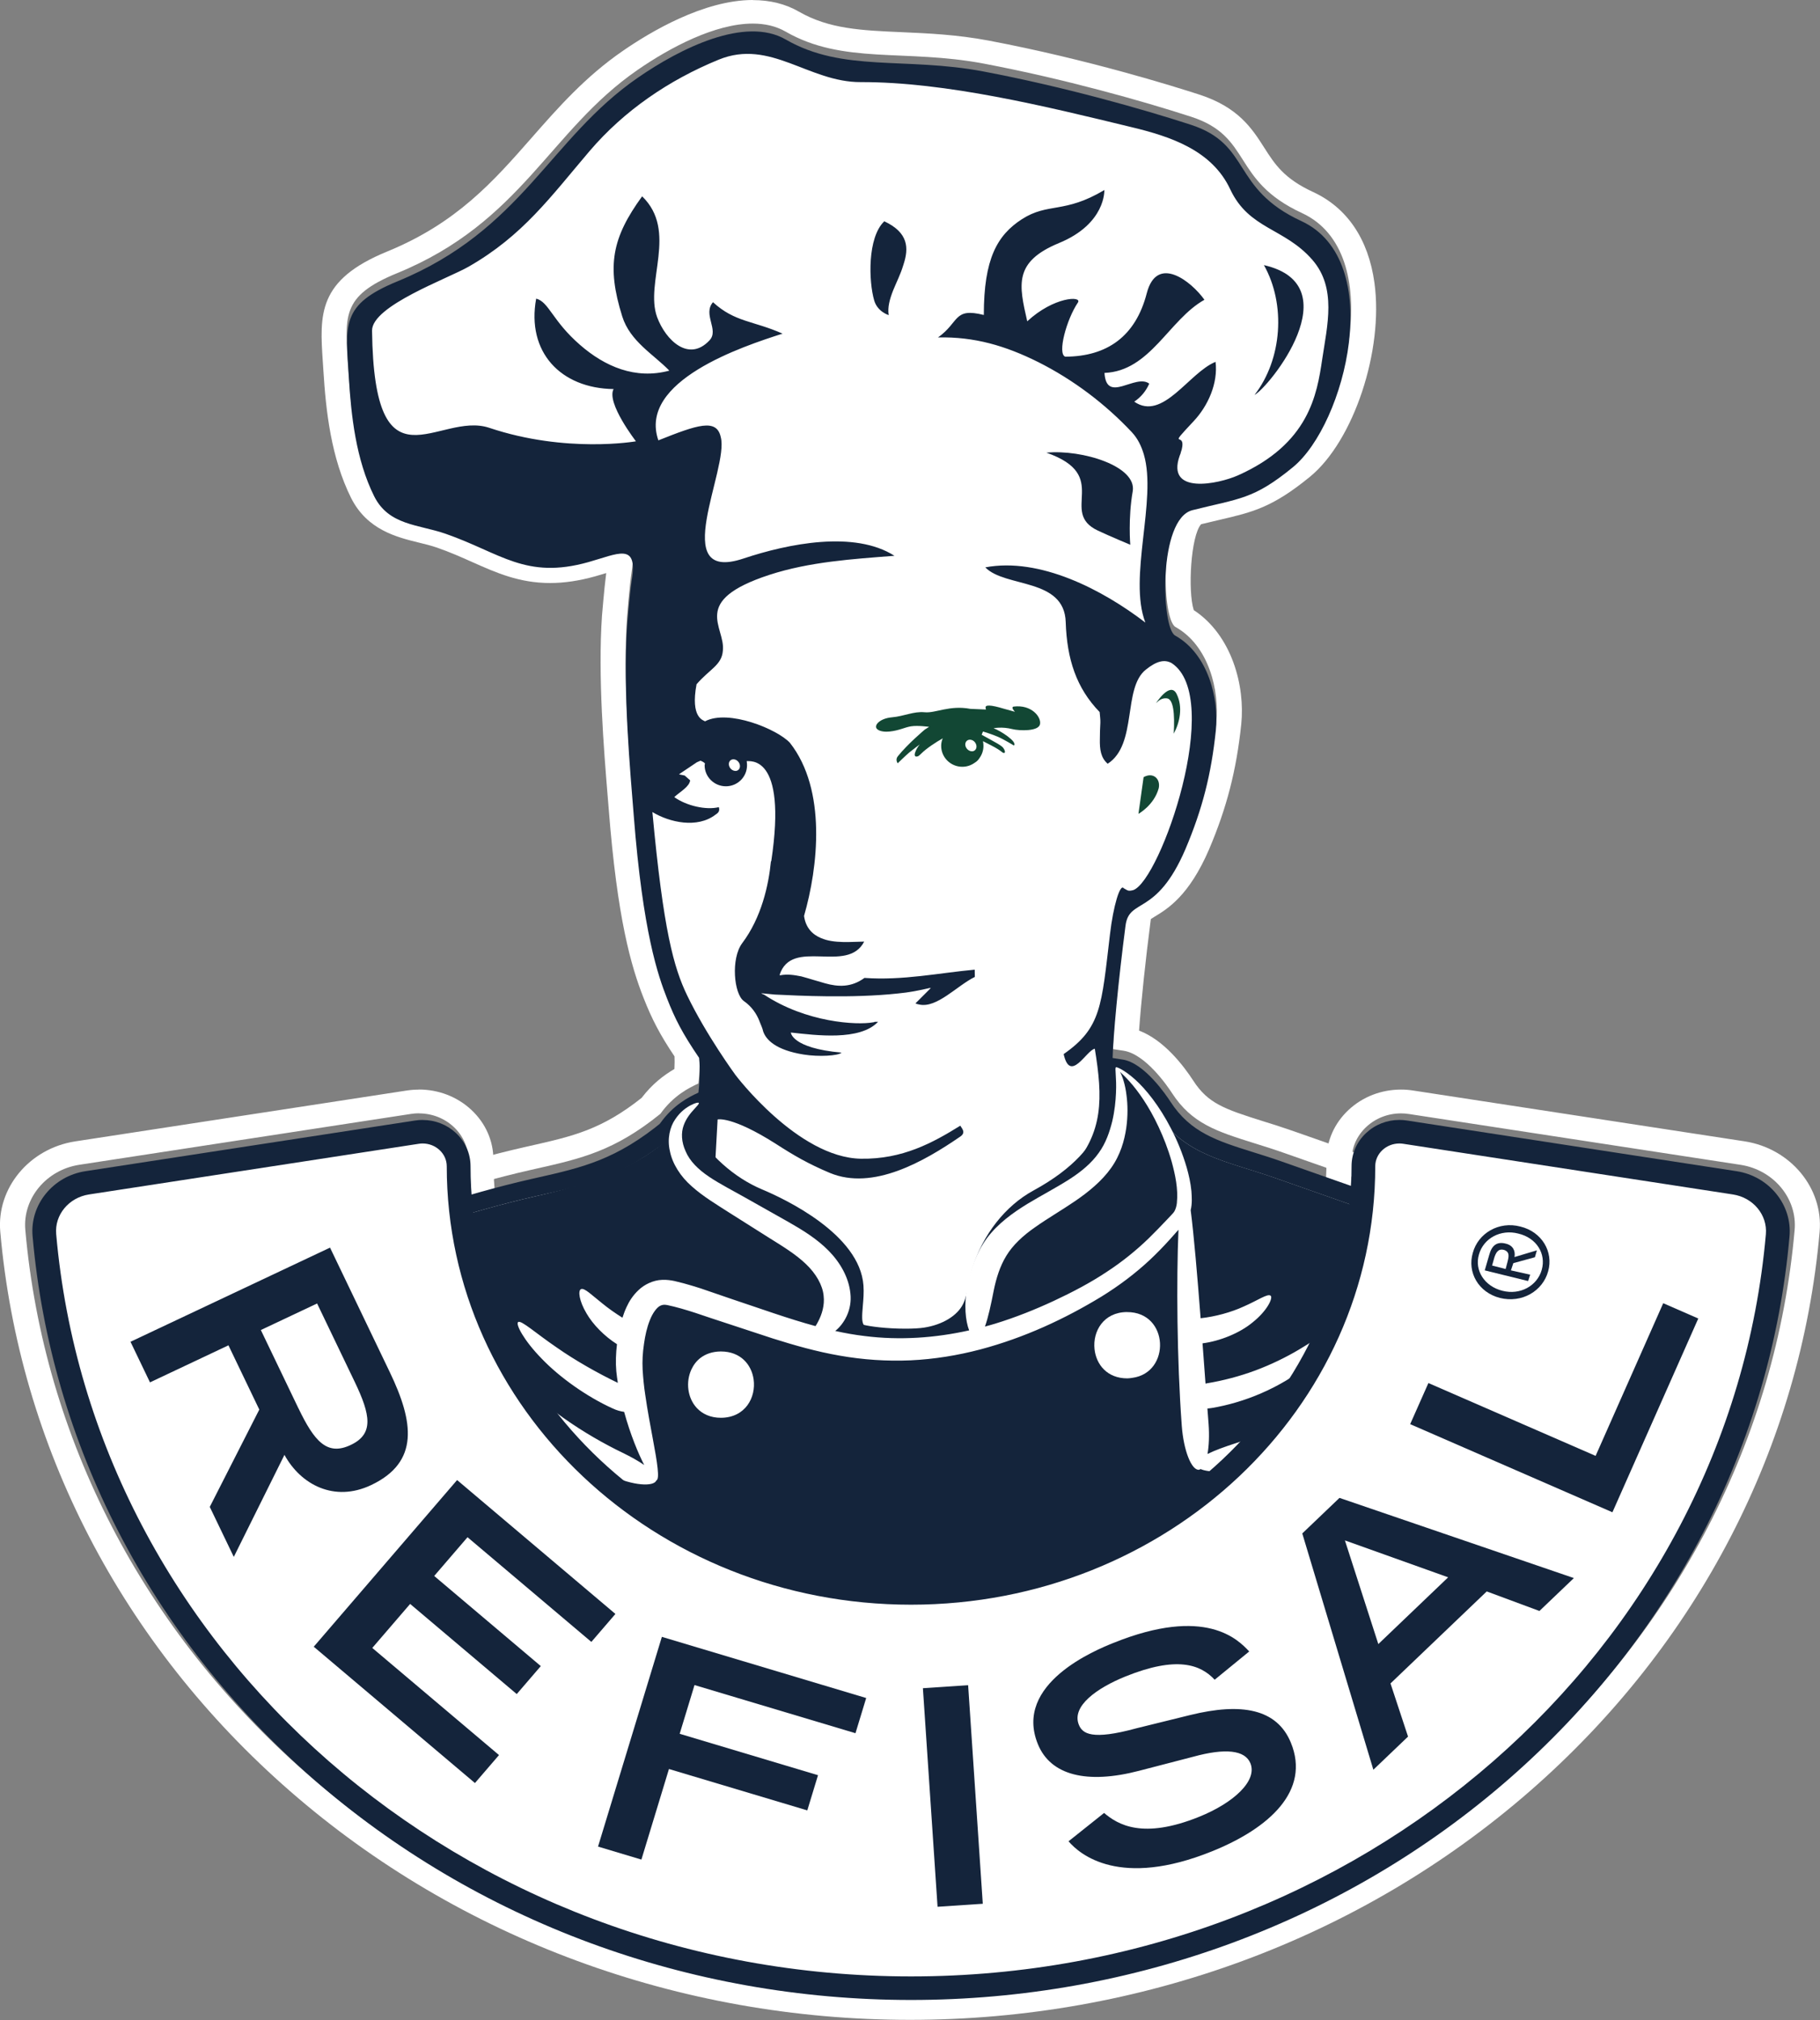
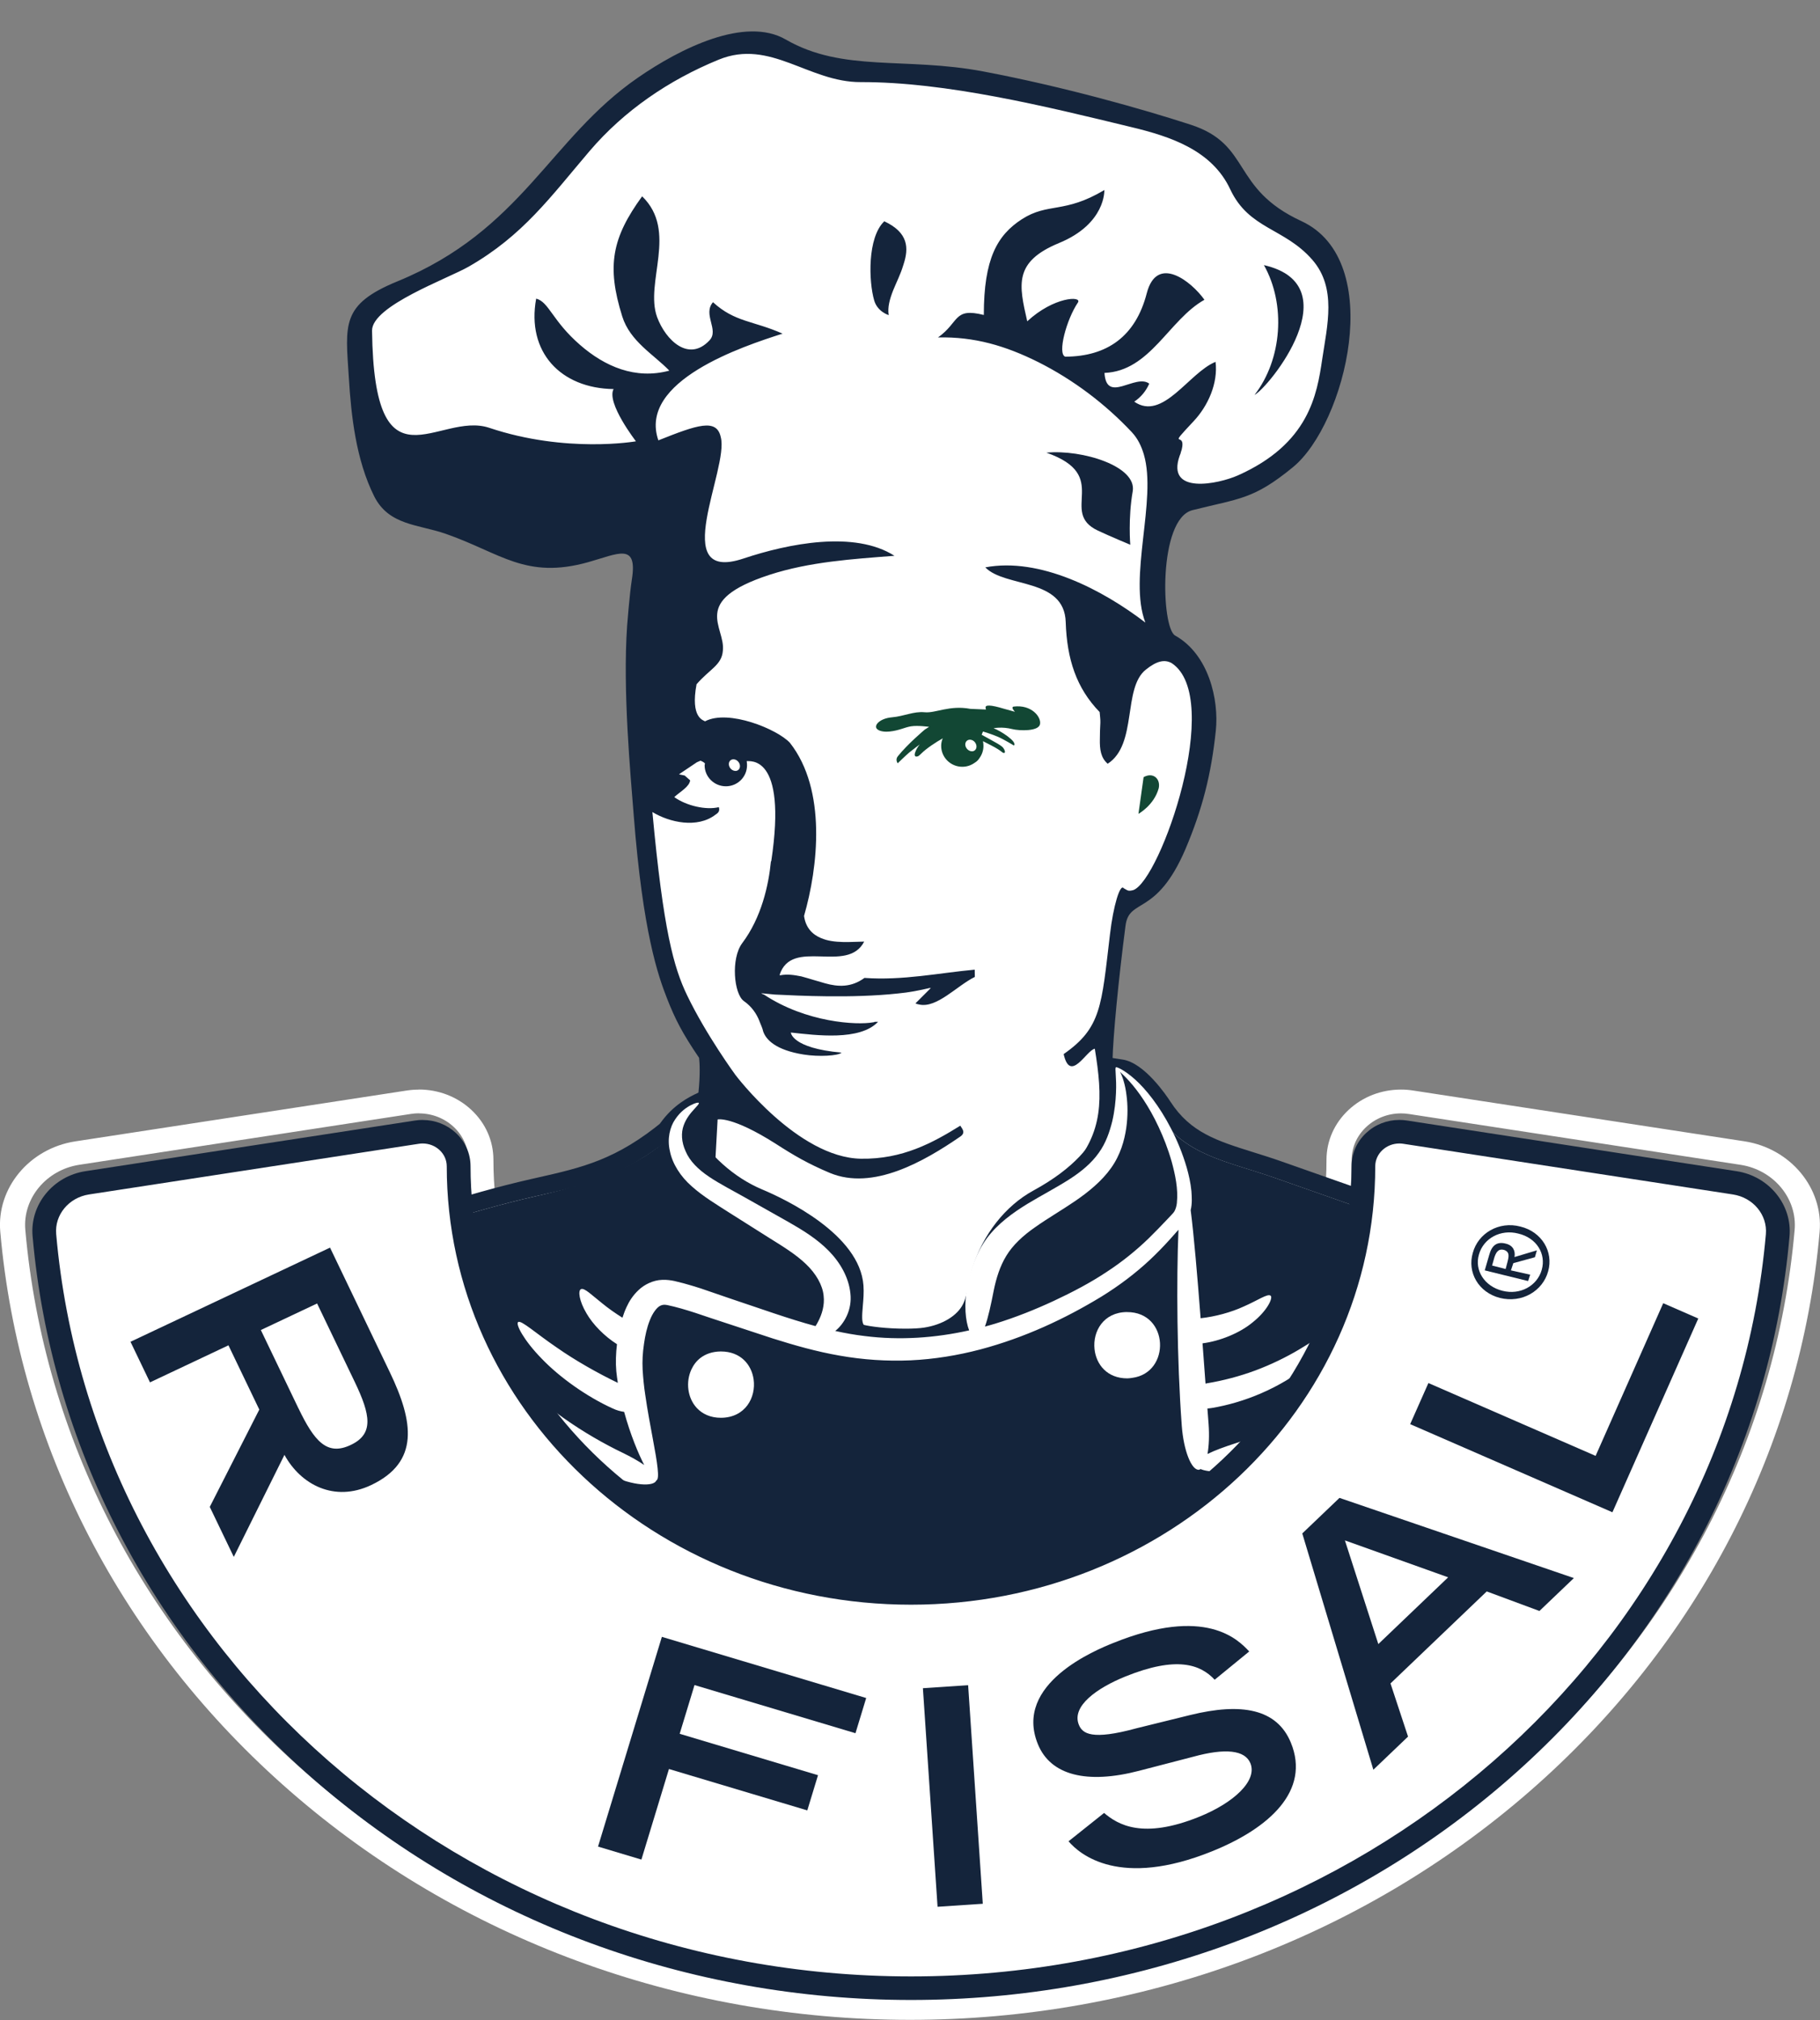
<svg xmlns="http://www.w3.org/2000/svg" width="100" height="111" viewBox="0 0 100 111" fill="none">
  <rect x="0" y="0" width="100" height="111" fill="#808080" stroke="none" />
  <g clip-path="url(#clip0_1303_4154)">
-     <path d="M41.36 1.296C42.018 1.296 42.632 1.429 43.171 1.74C46.327 3.556 49.744 2.679 54.048 3.494C58.459 4.33 62.795 5.554 65.442 6.414C68.829 7.508 67.636 9.909 71.542 11.71C76.231 13.881 73.963 22.846 71.075 25.211C68.898 26.995 68.13 26.921 65.541 27.574C63.655 28.052 63.819 34.028 64.589 34.455C66.448 35.492 67.002 37.993 66.828 39.669C66.577 42.064 66.093 43.974 65.153 46.184C63.543 49.92 62.055 48.826 61.858 50.388C61.476 53.325 61.197 56.218 61.148 57.648L61.739 57.739C62.952 57.926 64.164 59.708 64.393 60.062C65.486 61.745 66.856 62.174 68.933 62.825C69.442 62.983 69.967 63.148 70.528 63.345L82.936 67.701C84.196 68.143 85.622 68.645 86.735 69.663C87.642 70.496 88.201 71.555 88.693 72.568C88.892 72.98 89.016 73.46 89.086 73.99C90.055 76.092 80.038 78.246 80.781 80.419L81.151 81.501L79.954 81.375C79.566 81.334 78.818 81.301 77.72 81.277C77.593 82.61 77.548 83.81 77.792 84.512L78.15 85.552L77.012 85.762C69.9 87.07 73.784 87.994 66.952 88.536C61.963 89.766 56.57 90.66 51.141 90.715C50.91 90.715 50.683 90.717 50.455 90.717C38.892 90.717 31.611 87.662 23.384 85.01C22.951 84.951 21.873 84.591 20.17 83.936C17.805 83.118 15.894 82.398 14.567 81.9C13.563 81.913 12.892 81.918 12.614 81.918H12.487C12.057 81.91 11.697 81.693 11.523 81.341C11.277 80.846 11.48 80.207 11.682 79.779C11.674 79.744 11.664 79.707 11.662 79.673C11.525 78.941 11.98 78.15 12.348 77.504C12.412 77.391 12.472 77.29 12.509 77.211C13.864 74.493 16.115 70.907 19.147 69.244C20.389 68.564 16.98 68.098 18.262 67.647C21.786 66.41 25.431 65.131 29.181 64.284L29.442 64.225C31.939 63.663 33.758 63.249 36.283 61.206C36.999 60.208 37.846 59.779 38.375 59.538C38.48 58.574 38.442 57.872 38.41 57.628C37.486 56.275 37.093 55.501 36.648 54.373C36.156 53.118 35.321 50.772 34.817 44.343C34.633 42.022 34.203 37.468 34.452 33.92C34.452 33.92 34.583 32.219 34.712 31.374C34.886 30.285 34.658 29.957 34.163 29.957C33.724 29.957 33.077 30.214 32.312 30.428C31.524 30.65 30.843 30.741 30.23 30.741C28.157 30.741 26.813 29.684 24.477 28.871C22.974 28.348 21.346 28.415 20.541 26.813C19.534 24.797 19.271 22.382 19.144 20.3C18.96 17.383 18.689 16.291 21.828 15.007C28.679 12.198 30.185 7.186 35.033 3.842C36.827 2.602 39.3 1.296 41.362 1.296M41.362 0C38.671 0 35.731 1.752 34.22 2.797C32.153 4.221 30.665 5.917 29.226 7.555C27.106 9.97 25.103 12.252 21.279 13.819C17.437 15.389 17.564 17.279 17.738 19.893L17.77 20.379C17.907 22.594 18.192 25.16 19.293 27.367C20.175 29.119 21.806 29.519 22.998 29.812C23.354 29.898 23.689 29.982 24 30.088C24.718 30.337 25.344 30.615 25.948 30.886C27.277 31.478 28.535 32.037 30.227 32.037C31.007 32.037 31.817 31.916 32.702 31.67C32.913 31.611 33.115 31.549 33.309 31.49C33.189 32.409 33.085 33.762 33.077 33.826C32.846 37.138 33.184 41.258 33.386 43.72L33.445 44.442C33.92 50.514 34.678 53.096 35.356 54.824C35.831 56.033 36.263 56.856 37.061 58.049C37.068 58.219 37.071 58.453 37.056 58.742C36.469 59.082 35.833 59.57 35.254 60.329C33.045 62.083 31.475 62.435 29.121 62.968L28.858 63.027C25.026 63.894 21.341 65.186 17.78 66.437C16.761 66.795 16.612 67.507 16.595 67.795C16.562 68.335 16.816 68.709 17.144 68.98C14.48 70.984 12.509 74.172 11.267 76.664C11.242 76.716 11.205 76.78 11.16 76.853L11.138 76.891C10.73 77.603 10.183 78.559 10.27 79.626C9.957 80.469 9.957 81.247 10.275 81.893C10.67 82.696 11.51 83.204 12.465 83.219H12.604H12.606C12.875 83.219 13.454 83.214 14.313 83.204C15.648 83.704 17.449 84.379 19.676 85.148C21.793 85.964 22.608 86.193 23.046 86.272C24.141 86.627 25.237 86.994 26.301 87.349C33.164 89.643 40.259 92.016 50.46 92.016C50.691 92.016 50.924 92.016 51.16 92.013C56.073 91.962 61.466 91.225 67.194 89.82C70.742 89.532 71.656 89.115 72.73 88.467C73.393 88.068 74.144 87.615 77.28 87.038L78.418 86.829C78.806 86.757 79.139 86.535 79.34 86.215C79.539 85.897 79.586 85.51 79.464 85.158L79.109 84.118C79.014 83.844 78.982 83.339 79.012 82.615C79.437 82.632 79.675 82.652 79.81 82.667L81.007 82.792C81.057 82.797 81.109 82.8 81.159 82.8C81.569 82.8 81.962 82.627 82.222 82.324C82.518 81.984 82.61 81.526 82.466 81.107L82.173 80.254C82.66 79.737 84.486 78.879 85.612 78.354C88.353 77.07 91.183 75.745 90.433 73.675C90.336 73.041 90.177 72.504 89.948 72.034C89.399 70.907 88.775 69.727 87.697 68.739C86.377 67.529 84.737 66.955 83.42 66.492L71.013 62.137C70.429 61.933 69.89 61.763 69.37 61.603C67.258 60.94 66.368 60.622 65.571 59.392C65.014 58.535 63.943 57.145 62.586 56.632C62.698 55.065 62.939 52.759 63.227 50.551C63.23 50.531 63.232 50.514 63.235 50.501C63.292 50.462 63.379 50.41 63.449 50.366C64.154 49.94 65.332 49.225 66.431 46.677C67.405 44.385 67.934 42.333 68.2 39.802C68.419 37.697 67.688 34.903 65.591 33.526C65.255 32.483 65.429 29.427 65.996 28.806C66.373 28.713 66.711 28.634 67.019 28.563C68.821 28.144 69.909 27.89 71.98 26.195C74.377 24.228 76.032 19.248 75.518 15.537C75.188 13.142 74.022 11.419 72.151 10.552C70.548 9.812 70.046 9.026 69.465 8.117C68.799 7.072 68.046 5.892 65.889 5.195C64.552 4.761 59.754 3.258 54.321 2.23C52.587 1.902 50.979 1.831 49.565 1.769C47.321 1.671 45.549 1.594 43.892 0.638C43.164 0.217 42.312 0.005 41.362 0.005" fill="white" />
    <path d="M23.018 61.181C23.736 61.181 24.412 61.445 24.927 61.923C25.446 62.408 25.732 63.054 25.732 63.741C25.732 76.348 36.618 86.607 50 86.607C63.381 86.607 74.268 76.348 74.268 63.741C74.268 63.051 74.554 62.406 75.073 61.923C75.585 61.445 76.263 61.181 76.982 61.181C77.128 61.181 77.275 61.193 77.421 61.216L95.631 64.007C97.453 64.286 98.76 65.861 98.606 67.591C97.597 79.039 92.095 89.657 83.11 97.486C74.074 105.362 62.315 109.696 50 109.696C37.684 109.696 25.923 105.359 16.885 97.481C7.9 89.65 2.398 79.032 1.391 67.581C1.24 65.856 2.544 64.284 4.359 64.005L22.578 61.211C22.722 61.188 22.872 61.176 23.018 61.176M23.018 59.875C22.797 59.875 22.573 59.892 22.355 59.924L4.137 62.719C1.615 63.106 -0.196 65.286 0.015 67.684C1.051 79.46 6.707 90.382 15.946 98.432C25.237 106.532 37.331 110.992 49.997 110.992C62.663 110.992 74.755 106.532 84.046 98.435C93.283 90.384 98.944 79.466 99.98 67.692C100.191 65.289 98.377 63.103 95.85 62.716L77.64 59.924C77.421 59.89 77.2 59.873 76.979 59.873C75.893 59.873 74.872 60.269 74.099 60.989C73.316 61.721 72.884 62.694 72.884 63.734C72.884 75.624 62.616 85.296 49.997 85.296C37.379 85.296 27.111 75.621 27.111 63.731C27.111 62.692 26.681 61.718 25.896 60.986C25.123 60.267 24.102 59.87 23.016 59.87" fill="white" />
    <path d="M8.042 77.832C8.004 77.908 7.95 78.002 7.89 78.108C7.565 78.677 7.217 79.286 7.194 79.862V79.921L7.162 79.973C6.956 80.328 6.508 81.22 6.829 81.871C7.003 82.225 7.363 82.44 7.793 82.447H7.92C8.685 82.447 12.356 82.4 17.912 82.329L18.394 82.322C34.228 82.117 63.7 81.735 79.899 81.735C86.079 81.735 89.745 81.792 90.791 81.9L91.989 82.026L91.618 80.942C90.716 78.307 89.641 75.698 88.418 73.179C87.933 72.184 87.389 71.146 86.512 70.341C85.438 69.355 84.039 68.862 82.807 68.428L70.412 64.067C69.855 63.87 69.331 63.707 68.826 63.547C66.699 62.879 65.295 62.438 64.157 60.681C63.548 59.742 62.532 58.596 61.677 58.463L60.862 58.337L60.87 58.123C60.922 56.637 61.208 53.71 61.58 50.844C61.677 50.073 62.077 49.831 62.539 49.55C63.151 49.181 63.986 48.673 64.888 46.573C65.81 44.4 66.289 42.53 66.543 40.117C66.694 38.673 66.257 36.152 64.433 35.132C63.75 34.755 63.648 32.195 63.874 30.598C64.035 29.459 64.441 28.052 65.447 27.796C65.877 27.688 66.257 27.599 66.6 27.52C68.32 27.119 69.102 26.936 70.872 25.485C72.646 24.026 74.338 19.645 73.859 16.177C73.68 14.879 73.106 13.166 71.393 12.37C69.361 11.431 68.655 10.32 68.031 9.342C67.435 8.405 66.92 7.597 65.33 7.08C64.013 6.651 59.309 5.175 53.984 4.164C52.371 3.859 50.9 3.795 49.476 3.731C47.2 3.632 45.048 3.536 43.035 2.375C40.662 1.005 36.76 3.383 35.192 4.47C33.291 5.783 31.935 7.333 30.498 8.972C28.351 11.424 26.13 13.957 21.953 15.675C19.167 16.816 19.224 17.681 19.395 20.243L19.428 20.734C19.555 22.806 19.815 25.192 20.797 27.165C21.349 28.267 22.315 28.503 23.431 28.777C23.809 28.871 24.199 28.967 24.584 29.1C25.369 29.373 26.028 29.666 26.664 29.95C28.473 30.758 29.785 31.342 32.248 30.65C32.471 30.588 32.683 30.522 32.881 30.46C33.383 30.305 33.818 30.169 34.174 30.169C34.385 30.169 34.569 30.218 34.72 30.339C35.026 30.583 35.105 31.054 34.976 31.869C34.849 32.697 34.718 34.383 34.718 34.4C34.494 37.596 34.827 41.655 35.023 44.08L35.083 44.802C35.605 51.482 36.477 53.707 36.895 54.774C37.31 55.836 37.677 56.588 38.629 57.988L38.669 58.091C38.704 58.37 38.739 59.099 38.634 60.057L38.619 60.193L38.49 60.252C37.871 60.538 37.153 60.947 36.527 61.81L36.482 61.856C33.893 63.966 32.056 64.382 29.512 64.956L29.251 65.016C25.518 65.861 21.885 67.14 18.374 68.377C17.104 68.823 15.792 69.286 14.567 69.956C11.598 71.59 9.379 75.138 8.039 77.829L8.042 77.832Z" fill="white" />
    <path d="M63.667 43.309C63.774 42.791 63.354 42.414 62.835 42.705L62.552 44.721C62.552 44.721 63.412 44.25 63.667 43.309Z" fill="#124734" />
-     <path d="M64.493 40.312C64.819 39.708 65.01 38.853 64.647 38.129C64.292 37.424 63.517 38.639 63.517 38.639C63.706 38.454 63.855 38.355 64.103 38.373C64.476 38.397 64.553 39.225 64.491 40.312H64.493Z" fill="#124734" />
    <path d="M39.899 77.866C42.24 77.849 42.24 74.288 39.892 74.288H39.874C37.546 74.31 37.558 77.871 39.899 77.866Z" fill="#124734" />
    <path d="M60.324 29.157C60.972 29.462 62.103 29.935 62.103 29.935C62.103 29.935 61.978 28.482 62.237 26.998C62.475 25.623 59.474 24.689 57.493 24.874C61.109 26.133 58.147 28.134 60.324 29.157Z" fill="#14243B" />
    <path d="M61.526 72.162C59.185 72.174 59.19 75.745 61.543 75.74C63.884 75.72 63.857 72.154 61.526 72.162Z" fill="#124734" />
    <path d="M54.786 41.14C54.946 41.236 55.07 41.339 55.07 41.339C55.07 41.339 55.189 41.426 55.212 41.339C55.234 41.28 55.172 41.127 55.055 41.026C54.913 40.913 54.709 40.802 54.578 40.731C54.449 40.654 54.277 40.563 53.937 40.376L54.011 40.196C54.011 40.196 54.488 40.339 54.824 40.484C55.169 40.635 55.711 40.967 55.711 40.967C55.922 40.765 54.965 40.149 54.593 40.019C54.593 40.019 55.04 39.915 55.639 40.068C55.999 40.157 57.055 40.198 57.142 39.802C57.232 39.41 56.68 38.7 55.689 38.828C55.522 38.873 55.768 39.114 55.768 39.114L55.154 38.944C54.419 38.722 54.098 38.715 54.158 38.914L54.173 38.989L53.318 38.952C52.165 38.737 51.41 39.198 50.806 39.139C50.199 39.08 49.685 39.356 49.009 39.417C48.343 39.474 47.988 39.863 48.189 40.06C48.333 40.203 48.659 40.223 48.875 40.198C49.409 40.144 49.7 39.967 50.065 39.91C50.433 39.853 51.049 39.94 51.049 39.94L50.811 40.092C50.811 40.092 49.881 40.871 49.33 41.559C49.175 41.751 49.325 41.943 49.325 41.943C49.325 41.943 49.757 41.519 49.966 41.344C50.182 41.167 50.537 40.908 50.537 40.908C50.341 41.127 50.075 41.682 50.443 41.556C50.443 41.556 50.5 41.529 50.617 41.411C50.9 41.127 51.434 40.775 51.8 40.573C51.742 40.701 51.713 40.842 51.713 40.987C51.713 41.62 52.232 42.135 52.873 42.135C53.127 42.135 53.355 42.054 53.544 41.921C53.676 41.844 53.758 41.753 53.817 41.657C53.952 41.472 54.036 41.241 54.036 40.987C54.036 40.901 54.026 40.812 54.009 40.728C54.247 40.851 54.68 41.066 54.784 41.14H54.786ZM53.345 41.278C53.179 41.246 53.037 41.081 53.037 40.908C53.037 40.736 53.179 40.62 53.345 40.652C53.519 40.681 53.653 40.851 53.653 41.026C53.653 41.201 53.509 41.315 53.345 41.278Z" fill="#124734" />
    <path d="M63.968 61.691C63.968 61.691 63.633 61.115 63.168 60.348C62.112 58.567 61.126 58.288 61.126 58.288C61.16 56.913 61.446 53.914 61.841 50.873C62.038 49.309 63.526 50.405 65.132 46.665C66.071 44.449 66.553 42.537 66.804 40.142C66.978 38.464 66.424 35.963 64.567 34.923C63.797 34.496 63.633 28.513 65.517 28.035C68.103 27.382 68.869 27.456 71.043 25.67C73.928 23.302 76.192 14.324 71.508 12.151C67.604 10.347 68.797 7.945 65.415 6.85C62.771 5.99 58.44 4.763 54.036 3.928C49.735 3.112 46.323 3.99 43.172 2.171C40.945 0.885 37.404 2.639 35.039 4.275C30.195 7.622 28.692 12.641 21.848 15.456C18.712 16.739 18.983 17.833 19.167 20.753C19.294 22.838 19.555 25.256 20.561 27.274C21.366 28.878 22.991 28.811 24.492 29.334C27.517 30.389 28.878 31.855 32.32 30.891C33.943 30.438 35.044 29.782 34.718 31.84C34.586 32.688 34.457 34.388 34.457 34.388C34.211 37.941 34.639 42.5 34.822 44.826C35.324 51.263 36.159 53.611 36.651 54.868C37.094 55.999 37.489 56.773 38.411 58.128C38.443 58.372 38.48 59.074 38.376 60.04C37.844 60.284 36.987 60.718 36.271 61.731C36.124 62.519 36.634 62.95 36.711 63.69C37.869 66.59 41 66.292 43.584 68.46C44.73 69.424 45.95 70.725 45.475 72.137C45.008 73.549 40.24 71.021 39.226 70.654C32.402 68.15 33.955 76.922 35.759 81.097C35.903 81.375 36.505 81.614 36.666 81.614C36.383 79.793 34.012 72.278 37.076 71.528C38.329 71.223 41.211 72.891 42.526 73.285C45.726 74.249 47.839 74.493 50.836 74.315C53.835 74.143 61.014 71.435 64.361 67.435C64.687 71.275 63.862 78.505 66.148 81.634C65.472 75.407 66.195 64.508 64.935 63.628M53.241 72.043C53.465 73.271 47.64 73.103 46.609 73.039C46.974 71.908 47.963 67.928 39.884 65.296C39.211 65.077 39.3 63.847 39.3 63.847L39.429 61.514C39.429 61.514 40.205 61.312 42.625 62.852C43.612 63.488 44.404 63.951 45.6 64.454C47.965 65.437 50.766 63.828 52.766 62.453C53.102 62.224 52.826 61.987 52.766 61.856C51.253 62.795 49.59 63.709 47.302 63.672C43.833 63.613 40.409 59.069 40.409 59.069C40.409 59.069 38.803 56.876 37.752 54.691C37.024 53.175 36.45 51.164 35.846 44.622C36.785 45.194 38.314 45.536 39.315 44.765C39.417 44.693 39.576 44.602 39.497 44.353C38.808 44.526 37.727 44.287 37.046 43.801C37.384 43.493 37.874 43.237 37.921 42.88L37.62 42.616L37.307 42.554L37.414 42.475L38.291 41.886C38.353 41.859 38.426 41.83 38.49 41.8C38.547 41.822 38.652 41.867 38.734 41.948C38.734 41.987 38.716 42.022 38.716 42.054C38.716 42.69 39.243 43.207 39.884 43.207C40.525 43.207 41.045 42.69 41.045 42.054C41.045 41.985 41.04 41.916 41.03 41.84C41.03 41.835 41.03 41.822 41.04 41.818C41.114 41.874 43.281 41.317 42.377 47.322C42.377 47.325 42.367 47.33 42.359 47.335C42.233 48.633 41.84 50.42 40.779 51.83C40.148 52.677 40.324 54.614 40.868 55.006C41.301 55.309 41.564 55.696 41.728 56.11C41.728 56.11 41.733 56.117 41.733 56.13C41.793 56.29 41.9 56.502 41.932 56.674C42.086 57.13 42.618 57.702 44.158 57.948C44.976 58.081 46.067 58.02 46.238 57.842C43.495 57.598 43.453 56.738 43.453 56.738C44.824 56.886 47.242 57.211 48.246 56.149H48.07C48.04 56.167 47.993 56.179 47.96 56.179C47.088 56.339 44.3 56.194 41.979 54.654C41.934 54.634 41.865 54.619 41.83 54.58C42.076 54.607 42.332 54.624 42.568 54.651C43.89 54.715 46.812 54.865 49.34 54.592C49.931 54.538 50.53 54.422 51.104 54.286V54.299C51.104 54.299 51.136 54.299 51.151 54.286L50.301 55.136C50.368 55.171 50.443 55.186 50.517 55.201C51.482 55.408 52.592 54.156 53.562 53.683L53.556 53.283C51.561 53.468 49.615 53.887 47.498 53.737C46.77 54.272 46.039 54.23 45.334 54.033C44.899 53.914 44.477 53.774 44.027 53.653C43.642 53.579 43.276 53.513 42.859 53.594V53.582H42.831C43.495 51.494 46.554 53.545 47.483 51.741C46.837 51.746 45.818 51.864 45.1 51.544C44.641 51.349 44.268 50.984 44.178 50.331C44.949 47.665 45.436 43.407 43.403 40.819C42.71 40.068 40.014 38.959 38.739 39.637C38.647 39.575 37.924 39.449 38.272 37.601C38.992 36.766 39.661 36.549 39.718 35.753C39.869 34.435 37.889 33.025 42.272 31.589C44.491 30.867 46.845 30.721 49.146 30.541C46.952 29.139 43.313 29.869 40.848 30.692C36.654 32.091 40.068 25.758 39.603 24.023C39.38 22.974 38.309 23.346 36.174 24.198C35.041 20.931 40.831 19.026 42.998 18.334C41.395 17.619 40.374 17.71 39.176 16.606C38.595 17.274 39.524 18.129 38.985 18.701C37.849 19.921 36.579 18.703 36.105 17.427C35.411 15.515 37.265 12.71 35.282 10.788C33.635 13.055 33.316 14.605 34.189 17.387C34.619 18.765 35.931 19.487 36.776 20.367C34.909 20.869 33.232 20.14 31.87 18.952C30.349 17.634 30.163 16.591 29.46 16.409C28.921 19.344 30.804 21.34 33.714 21.379C33.302 22.131 34.942 24.25 34.942 24.25C34.942 24.25 31.115 24.928 26.883 23.509C24.082 22.57 20.559 27.266 20.442 18.171C20.427 16.806 24.602 15.312 25.752 14.652C28.732 12.944 30.245 10.825 32.392 8.304C34.298 6.069 36.763 4.394 39.492 3.277C42.332 2.117 44.424 4.524 47.294 4.512C51.974 4.5 57.46 5.843 62.167 6.986C64.324 7.503 66.593 8.26 67.594 10.401C68.628 12.609 70.574 12.513 72.109 14.28C73.454 15.828 72.927 17.87 72.648 19.746C72.36 21.692 71.92 24.388 68.012 26.125C66.958 26.594 64.046 27.215 64.818 25.041C64.853 24.962 64.878 24.891 64.891 24.822C64.908 24.777 64.918 24.741 64.93 24.701C65.191 23.619 64.048 24.785 65.579 23.151C66.379 22.301 66.931 21.057 66.789 19.884C65.323 20.477 63.894 23.161 62.321 22.072C62.696 21.818 62.967 21.488 63.146 21.081C62.381 20.512 60.793 22.215 60.686 20.492C63.201 20.394 64.227 17.562 66.178 16.473C65.462 15.465 63.569 13.96 63.009 16.113C62.398 18.484 60.83 19.59 58.531 19.6C58.087 19.45 58.594 17.56 59.225 16.626C59.473 16.247 57.9 16.303 56.442 17.656C55.982 15.648 55.686 14.391 58.181 13.358C60.773 12.294 60.678 10.443 60.678 10.443C58.472 11.759 57.595 11.116 56.148 12.045C54.789 12.925 54.056 14.221 54.056 17.308C52.379 16.887 52.731 17.695 51.539 18.543C53.539 18.496 55.244 18.999 57.048 19.898C58.964 20.862 60.723 22.188 62.189 23.75C62.507 24.09 62.714 24.511 62.85 24.977C63.578 27.466 61.981 31.734 62.932 34.211C60.572 32.402 57.137 30.613 54.136 31.177C55.234 32.308 58.482 31.741 58.556 34.186C58.621 36.219 59.143 37.813 60.42 39.127C60.435 39.319 60.467 39.526 60.46 39.711C60.442 40.026 60.432 40.339 60.432 40.63C60.422 41.162 60.475 41.635 60.862 41.968C62.51 40.903 61.675 37.818 62.957 36.798C63.571 36.303 63.996 36.231 64.374 36.436C67.269 38.34 63.755 48.392 62.266 48.912C61.983 48.983 61.983 48.941 61.745 48.811C61.543 48.532 61.168 49.787 60.987 51.347C60.519 55.275 60.519 56.477 58.442 57.923C58.807 59.547 59.694 57.707 60.154 57.628C60.599 60.348 60.636 62.233 58.864 64.21C57.403 65.848 55.338 66.795 54.088 68.682C53.44 69.663 53.042 70.853 53.248 72.038L53.241 72.043ZM40.046 41.985C40.046 41.81 40.187 41.697 40.354 41.729C40.523 41.761 40.657 41.928 40.657 42.101C40.657 42.273 40.523 42.394 40.354 42.357C40.18 42.325 40.046 42.158 40.046 41.985ZM64.259 66.151C61.588 68.934 57.965 71.043 54.27 72.196C53.728 67.211 61.772 66.058 61.436 59.952C62.483 59.939 64.6 65.146 64.259 66.151Z" fill="#14243B" />
    <path d="M49.618 14.61C49.63 14.585 49.63 14.561 49.643 14.541V14.534C49.939 13.634 49.921 12.784 48.587 12.161C47.653 13.048 47.727 15.475 48.035 16.517C48.217 17.136 48.83 17.316 48.83 17.316C48.758 16.887 48.89 16.424 49.076 15.951C49.263 15.495 49.491 15.041 49.618 14.613V14.61Z" fill="#14243B" />
    <path d="M69.446 14.568C70.661 16.722 70.45 19.748 68.929 21.702C69.726 21.283 74.249 15.672 69.446 14.568Z" fill="#14243B" />
    <path d="M61.553 59.193C62.182 59.291 63.161 60.555 63.494 61.068C65.084 63.522 67.283 63.754 70.139 64.759C74.269 66.213 78.401 67.667 82.531 69.118C83.761 69.552 85.028 70.005 85.968 70.87C86.755 71.592 87.25 72.546 87.707 73.487C88.922 75.986 86.755 82.723 87.653 85.34C74.197 87.819 62.584 88.672 52.925 88.672C31.81 88.672 20.042 84.603 18.799 84.581C18.113 84.569 7.736 80.397 7.997 80.094C7.828 79.601 8.531 78.581 8.745 78.147C10.069 75.483 12.231 72.098 14.96 70.597C16.12 69.959 17.388 69.513 18.645 69.069C22.194 67.82 25.75 66.568 29.432 65.735C32.156 65.119 34.221 64.71 37.096 62.332C38.142 64.01 39.618 65.466 41.502 66.257C43.385 67.048 46.338 68.771 46.474 70.713C46.546 71.743 46.067 72.918 46.884 73.603C47.143 73.82 48.549 73.983 49.752 73.983C50.192 73.983 50.607 73.96 50.925 73.911C52.12 73.726 53.308 73.098 53.807 72.056C54.115 71.41 54.138 70.678 54.349 69.998C54.816 68.502 55.82 67.046 57.252 66.267C60.716 64.38 62.105 62.014 61.545 59.19M60.321 58.02L60.589 59.375C60.763 60.262 61.295 62.958 56.782 65.42C55.234 66.265 54.006 67.83 53.417 69.712C53.318 70.035 53.256 70.343 53.199 70.644C53.127 71.013 53.059 71.363 52.925 71.639C52.612 72.295 51.787 72.797 50.773 72.953C50.52 72.992 50.164 73.012 49.749 73.012C48.683 73.012 47.769 72.884 47.458 72.8C47.346 72.635 47.359 72.317 47.409 71.743C47.438 71.408 47.471 71.026 47.443 70.641C47.247 67.83 43.134 65.888 41.877 65.361C40.329 64.71 38.96 63.485 37.921 61.817L37.33 60.868L36.465 61.583C33.863 63.734 32.019 64.15 29.47 64.725L29.209 64.784C25.466 65.632 21.831 66.91 18.312 68.15C17.035 68.598 15.715 69.064 14.48 69.744C12.815 70.661 10.316 72.785 7.863 77.711C7.831 77.778 7.768 77.886 7.701 78.002C7.329 78.652 6.874 79.451 7.013 80.195C7.023 80.301 7.053 80.407 7.097 80.51C7.276 80.907 7.408 81.193 12.848 83.408C15.221 84.374 18.175 85.53 18.774 85.54C18.941 85.552 19.646 85.725 20.392 85.904C24.574 86.922 35.687 89.63 52.918 89.63C64.025 89.63 75.769 88.504 87.824 86.284L88.932 86.079L88.57 85.02C88.219 83.992 88.47 81.895 88.714 79.867C89.037 77.176 89.342 74.633 88.579 73.059C88.085 72.043 87.528 70.981 86.624 70.151C85.52 69.138 84.102 68.638 82.849 68.197L73.491 64.905L70.459 63.838C69.9 63.64 69.376 63.475 68.869 63.318C66.858 62.687 65.405 62.231 64.309 60.536C64.08 60.183 62.88 58.411 61.697 58.227L60.321 58.012V58.02Z" fill="#14243B" />
    <path d="M14.962 70.594C16.123 69.956 17.39 69.51 18.648 69.067C22.196 67.817 25.752 66.566 29.435 65.733C32.158 65.117 35.339 64.197 37.344 61.94C37.036 63.968 39.621 65.466 41.504 66.257C43.388 67.049 45.391 68.359 45.527 70.301C45.599 71.331 45.187 72.576 46.005 73.261C46.357 73.556 46.849 73.643 47.317 73.717C48.512 73.906 49.732 74.096 50.927 73.911C52.123 73.727 53.31 73.098 53.81 72.056C54.118 71.41 54.14 70.678 54.352 69.998C54.819 68.502 55.823 67.046 57.254 66.267C60.718 64.38 61.879 61.728 61.319 58.902C61.948 59 63.156 60.55 63.489 61.063C65.079 63.517 67.278 63.749 70.133 64.754C74.263 66.208 78.396 67.662 82.526 69.114C83.756 69.547 85.023 70.001 85.963 70.866C86.751 71.588 87.245 72.541 87.702 73.483C88.917 75.981 89.974 78.546 90.871 81.163C88.184 80.88 69.878 88.923 51.129 89.115C30.218 89.332 8.76 81.72 7.803 81.706C7.117 81.693 7.731 80.39 7.992 80.087C7.823 79.594 8.526 78.574 8.74 78.14C10.064 75.476 12.226 72.09 14.955 70.59L14.962 70.594Z" fill="#14243B" />
    <path d="M39.61 74.264H39.593C39.138 74.269 38.773 74.402 38.492 74.614C38.266 74.784 38.102 75.01 37.987 75.257C37.672 75.939 37.769 76.812 38.285 77.369C38.589 77.694 39.031 77.911 39.62 77.908C40.954 77.898 41.548 76.787 41.407 75.794C41.292 74.991 40.696 74.264 39.612 74.264H39.61Z" fill="white" />
    <path d="M61.925 72.098C60.626 72.105 60.034 73.162 60.139 74.136C60.228 74.971 60.825 75.745 61.945 75.742C62.037 75.742 62.122 75.725 62.206 75.715C64.346 75.439 64.239 72.09 61.925 72.1V72.098Z" fill="white" />
    <path d="M76.835 71.237C76.604 71.178 76.097 72.908 74.554 74.778C73.796 75.713 72.795 76.671 71.637 77.474C70.479 78.278 69.159 78.906 67.887 79.308C67.288 79.502 66.739 79.7 66.346 79.897C66.426 79.453 66.451 78.881 66.406 78.251C66.383 77.977 66.364 77.691 66.341 77.398C66.423 77.391 66.508 77.383 66.595 77.368C67.427 77.23 68.391 76.957 69.311 76.555C70.233 76.156 71.112 75.631 71.816 75.069C73.247 73.956 73.935 72.763 73.784 72.667C73.612 72.539 72.742 73.362 71.353 74.172C70.662 74.581 69.845 74.983 68.975 75.308C68.106 75.631 67.189 75.868 66.329 76.011C66.296 76.016 66.269 76.023 66.237 76.03C66.185 75.313 66.13 74.569 66.073 73.817C67.005 73.699 68.115 73.261 68.829 72.662C69.641 72.016 69.964 71.302 69.81 71.196C69.644 71.072 69.109 71.457 68.334 71.794C67.651 72.11 66.773 72.351 65.968 72.438C65.79 70.131 65.603 67.913 65.422 66.499C65.511 66.124 65.484 65.779 65.462 65.451C65.417 64.993 65.32 64.567 65.206 64.165C64.972 63.362 64.669 62.647 64.346 62.021C63.7 60.767 62.967 59.858 62.37 59.321C61.769 58.781 61.336 58.613 61.317 58.648C61.237 58.69 61.361 59.185 61.317 60.075C61.297 60.513 61.247 61.041 61.113 61.615C60.971 62.181 60.767 62.81 60.37 63.352C59.987 63.899 59.416 64.385 58.725 64.823C58.034 65.264 57.246 65.673 56.446 66.156C55.653 66.644 54.826 67.233 54.217 68.051C53.616 68.887 53.332 69.779 53.153 70.629C52.95 71.698 53.052 72.6 53.25 73.105C51.399 73.519 49.446 73.662 47.51 73.416C46.968 73.352 46.429 73.256 45.892 73.137C46.389 72.741 46.829 71.967 46.725 71.072C46.638 70.21 46.176 69.389 45.537 68.736C44.893 68.078 44.103 67.595 43.345 67.162C42.592 66.735 41.83 66.307 41.081 65.885C40.336 65.461 39.573 65.075 38.967 64.668C38.353 64.256 37.898 63.798 37.675 63.271C37.434 62.751 37.419 62.241 37.563 61.844C37.704 61.445 37.955 61.154 38.134 60.959C38.313 60.762 38.425 60.651 38.395 60.607C38.37 60.57 38.221 60.597 37.978 60.72C37.737 60.841 37.391 61.07 37.103 61.501C36.807 61.923 36.648 62.586 36.81 63.263C36.941 63.936 37.391 64.656 38.013 65.193C38.629 65.745 39.354 66.176 40.058 66.629C40.773 67.08 41.514 67.549 42.262 68.022C43.017 68.492 43.743 68.938 44.29 69.468C44.834 69.986 45.199 70.619 45.254 71.201C45.318 71.735 45.152 72.231 44.973 72.581C44.921 72.689 44.864 72.785 44.809 72.871C43.301 72.462 41.805 71.915 40.289 71.412C39.687 71.205 39.089 71.001 38.492 70.796C38.184 70.698 37.873 70.602 37.553 70.516L37.068 70.395C36.892 70.355 36.628 70.316 36.387 70.328C35.883 70.343 35.393 70.594 35.088 70.888C34.775 71.181 34.571 71.506 34.429 71.817C34.335 72.016 34.265 72.213 34.201 72.41C33.82 72.171 33.43 71.9 33.095 71.624C32.528 71.178 32.113 70.752 31.924 70.838C31.748 70.917 31.82 71.486 32.223 72.166C32.568 72.77 33.202 73.423 33.9 73.864C33.84 74.357 33.82 74.88 33.863 75.35C33.885 75.57 33.915 75.781 33.947 75.989C32.881 75.478 31.596 74.754 30.587 74.044C29.442 73.266 28.639 72.529 28.47 72.647C28.314 72.753 28.778 73.652 29.765 74.66C30.734 75.673 32.227 76.745 33.674 77.4C33.885 77.499 34.096 77.556 34.293 77.583C34.469 78.224 34.665 78.798 34.857 79.29C35.045 79.773 35.229 80.178 35.396 80.503C35.078 80.284 34.67 80.054 34.218 79.835C33.207 79.35 32.054 78.694 30.955 77.913C29.854 77.134 28.813 76.228 27.958 75.335C26.226 73.564 25.277 71.878 25.071 71.972C24.904 72.033 25.449 73.736 26.959 75.725C27.707 76.715 28.689 77.76 29.83 78.697C30.968 79.633 32.265 80.446 33.54 81.06C34.765 81.654 35.935 81.703 36.062 81.351C36.256 81.289 36.124 80.417 35.865 79.042C35.739 78.354 35.58 77.541 35.453 76.646C35.383 76.2 35.339 75.735 35.309 75.261C35.286 74.788 35.309 74.347 35.386 73.835C35.448 73.391 35.545 72.945 35.704 72.551C35.853 72.157 36.104 71.814 36.305 71.74C36.402 71.698 36.502 71.683 36.658 71.713C36.897 71.762 37.17 71.831 37.429 71.905C37.953 72.053 38.49 72.236 39.044 72.425C40.162 72.792 41.305 73.169 42.466 73.551C43.639 73.921 44.861 74.273 46.138 74.493C47.413 74.719 48.73 74.808 50.032 74.751C51.337 74.69 52.624 74.478 53.854 74.155C56.322 73.5 58.541 72.452 60.509 71.255C61.49 70.651 62.39 69.968 63.17 69.239C63.56 68.874 63.921 68.5 64.259 68.128C64.425 67.94 64.589 67.758 64.751 67.576C64.636 70.311 64.664 74.702 64.932 78.342C65.032 79.714 65.469 80.799 65.874 80.764C65.906 80.762 65.936 80.739 65.966 80.725C66.391 80.912 67.335 80.939 68.366 80.606C69.591 80.222 70.963 79.562 72.186 78.669C73.413 77.787 74.487 76.678 75.245 75.567C76.013 74.461 76.48 73.367 76.691 72.561C76.917 71.757 76.925 71.247 76.84 71.23L76.835 71.237ZM64.666 66.092C64.646 66.277 64.594 66.452 64.522 66.573C64.49 66.642 64.264 66.861 64.12 67.019C63.797 67.359 63.471 67.701 63.126 68.037C62.435 68.707 61.657 69.34 60.777 69.912C59.903 70.491 58.931 71.003 57.902 71.484C56.873 71.962 55.792 72.396 54.664 72.741C54.483 72.797 54.299 72.844 54.118 72.896C54.297 72.398 54.453 71.674 54.605 70.892C54.734 70.264 54.935 69.587 55.295 69.002C55.643 68.428 56.2 67.901 56.886 67.428C57.564 66.947 58.335 66.504 59.078 65.996C59.818 65.489 60.539 64.9 61.048 64.183C61.565 63.458 61.779 62.674 61.881 61.994C61.978 61.307 61.963 60.693 61.896 60.188C61.826 59.592 61.674 59.151 61.538 58.897C61.672 59.022 61.856 59.197 62.072 59.439C62.534 59.956 63.128 60.784 63.657 61.92C63.923 62.487 64.177 63.128 64.378 63.835C64.569 64.535 64.743 65.336 64.664 66.092H64.666Z" fill="white" />
    <path d="M50.055 109.25C37.993 109.25 26.478 104.992 17.626 97.26C8.817 89.564 3.422 79.125 2.436 67.869C2.314 66.482 3.348 65.22 4.789 64.998L22.907 62.214C23.011 62.196 23.118 62.189 23.222 62.189C23.739 62.189 24.229 62.381 24.601 62.729C24.987 63.088 25.2 63.571 25.2 64.089C25.2 77.016 36.35 87.533 50.057 87.533C63.764 87.533 74.915 77.016 74.915 64.089C74.915 63.571 75.126 63.088 75.513 62.729C75.886 62.381 76.376 62.189 76.892 62.189C76.997 62.189 77.104 62.196 77.208 62.214L95.319 64.998C96.765 65.22 97.801 66.487 97.679 67.879C96.69 79.135 91.295 89.571 82.486 97.264C73.637 104.995 62.119 109.253 50.06 109.253L50.055 109.25Z" fill="white" />
    <path d="M23.222 62.835C23.941 62.835 24.547 63.387 24.547 64.089C24.547 77.393 35.968 88.179 50.055 88.179C64.142 88.179 75.563 77.393 75.563 64.089C75.563 63.387 76.17 62.835 76.888 62.835C76.96 62.835 77.032 62.84 77.104 62.852L95.214 65.636C96.328 65.806 97.118 66.76 97.026 67.82C95.018 90.658 74.758 108.605 50.057 108.605C25.357 108.605 5.09 90.653 3.087 67.812C2.995 66.755 3.783 65.806 4.891 65.636L23.009 62.852C23.081 62.84 23.153 62.835 23.225 62.835M23.225 61.541C23.086 61.541 22.947 61.551 22.81 61.573L4.692 64.358C2.913 64.631 1.638 66.198 1.79 67.923C2.791 79.347 8.263 89.939 17.199 97.745C26.17 105.581 37.839 109.899 50.057 109.899C62.276 109.899 73.945 105.584 82.914 97.748C91.847 89.943 97.322 79.355 98.326 67.933C98.477 66.203 97.2 64.631 95.416 64.358L77.305 61.573C77.168 61.551 77.027 61.541 76.89 61.541C76.207 61.541 75.558 61.795 75.064 62.256C74.547 62.739 74.261 63.389 74.261 64.089C74.261 76.659 63.404 86.885 50.057 86.885C36.711 86.885 25.854 76.659 25.854 64.089C25.854 63.392 25.568 62.741 25.051 62.258C24.557 61.797 23.908 61.544 23.225 61.544V61.541Z" fill="#14243B" />
    <path d="M18.134 68.559L21.426 75.419C22.721 78.12 23.069 80.343 20.385 81.609C18.365 82.563 16.526 81.582 15.629 79.946L12.846 85.552L11.526 82.805L14.247 77.457L12.552 73.926L8.241 75.962L7.17 73.731L18.131 68.559H18.134ZM16.399 77.388C17.274 79.209 17.975 80.015 19.269 79.402C20.552 78.798 20.363 77.751 19.488 75.93L17.423 71.627L14.332 73.086L16.397 77.388H16.399Z" fill="#14243B" />
-     <path d="M25.117 81.331L33.814 88.687L32.492 90.224L25.688 84.471L23.857 86.6L29.714 91.553L28.392 93.09L22.535 88.137L20.455 90.555L27.418 96.442L26.096 97.979L17.239 90.488L25.114 81.331H25.117Z" fill="#14243B" />
    <path d="M36.366 89.946L47.593 93.307L47.004 95.241L38.16 92.595L37.345 95.273L44.946 97.548L44.357 99.482L36.756 97.208L35.242 102.185L32.859 101.471L36.366 89.948V89.946Z" fill="#14243B" />
    <path d="M50.709 92.768L53.194 92.603L53.999 104.613L51.514 104.778L50.709 92.768Z" fill="#14243B" />
    <path d="M66.742 92.304C65.959 91.459 64.65 90.988 61.839 92.122C60.281 92.752 58.857 93.755 59.28 94.783C59.476 95.259 59.976 95.645 62.443 94.97L65.4 94.241C68.203 93.553 70.159 93.891 70.927 95.761C72.01 98.398 69.751 100.456 66.603 101.727C61.539 103.775 59.334 101.912 58.711 101.18L60.664 99.623C61.419 100.263 62.781 101.091 65.897 99.83C67.781 99.068 69.098 97.856 68.703 96.89C68.407 96.17 67.334 96.047 65.564 96.533L62.587 97.306C59.715 98.055 57.729 97.553 57.031 95.853C55.657 92.511 60.251 90.653 61.161 90.286C66.243 88.233 68.032 90.101 68.638 90.749L66.74 92.302L66.742 92.304Z" fill="#14243B" />
    <path d="M71.553 84.264L73.598 82.31L86.477 86.716L84.584 88.524L81.689 87.45L76.401 92.506L77.365 95.427L75.459 97.248L71.553 84.261V84.264ZM79.569 86.674L73.896 84.646L75.732 90.343L79.569 86.674Z" fill="#14243B" />
    <path d="M77.482 78.258L78.484 75.999L87.671 80.001L91.386 71.612L93.312 72.453L88.595 83.1L77.482 78.258Z" fill="#14243B" />
    <path d="M81.579 69.808L83.962 70.394L84.076 70.045L83.018 69.808L83.15 69.411L84.335 69.086L84.444 68.707L83.214 69.076C83.271 68.739 83.14 68.436 82.737 68.339C82.255 68.209 81.969 68.431 81.828 68.951L81.579 69.808ZM82.62 68.677C82.958 68.783 82.906 69.032 82.837 69.315L82.727 69.732L81.982 69.542L82.111 69.088C82.19 68.859 82.305 68.601 82.62 68.68V68.677Z" fill="#14243B" />
    <path d="M80.923 68.847C80.61 69.914 81.231 71.016 82.407 71.321C83.629 71.627 84.77 70.937 85.063 69.86C85.367 68.79 84.718 67.686 83.54 67.401C82.355 67.088 81.212 67.768 80.923 68.847ZM83.421 67.785C84.432 68.022 84.957 68.897 84.713 69.771C84.467 70.658 83.525 71.181 82.549 70.929C81.564 70.683 81.003 69.806 81.261 68.933C81.512 68.044 82.452 67.534 83.421 67.785Z" fill="#14243B" />
  </g>
  <defs>
    <clipPath id="clip0_1303_4154">
      <rect width="100" height="111" fill="white" />
    </clipPath>
  </defs>
</svg>